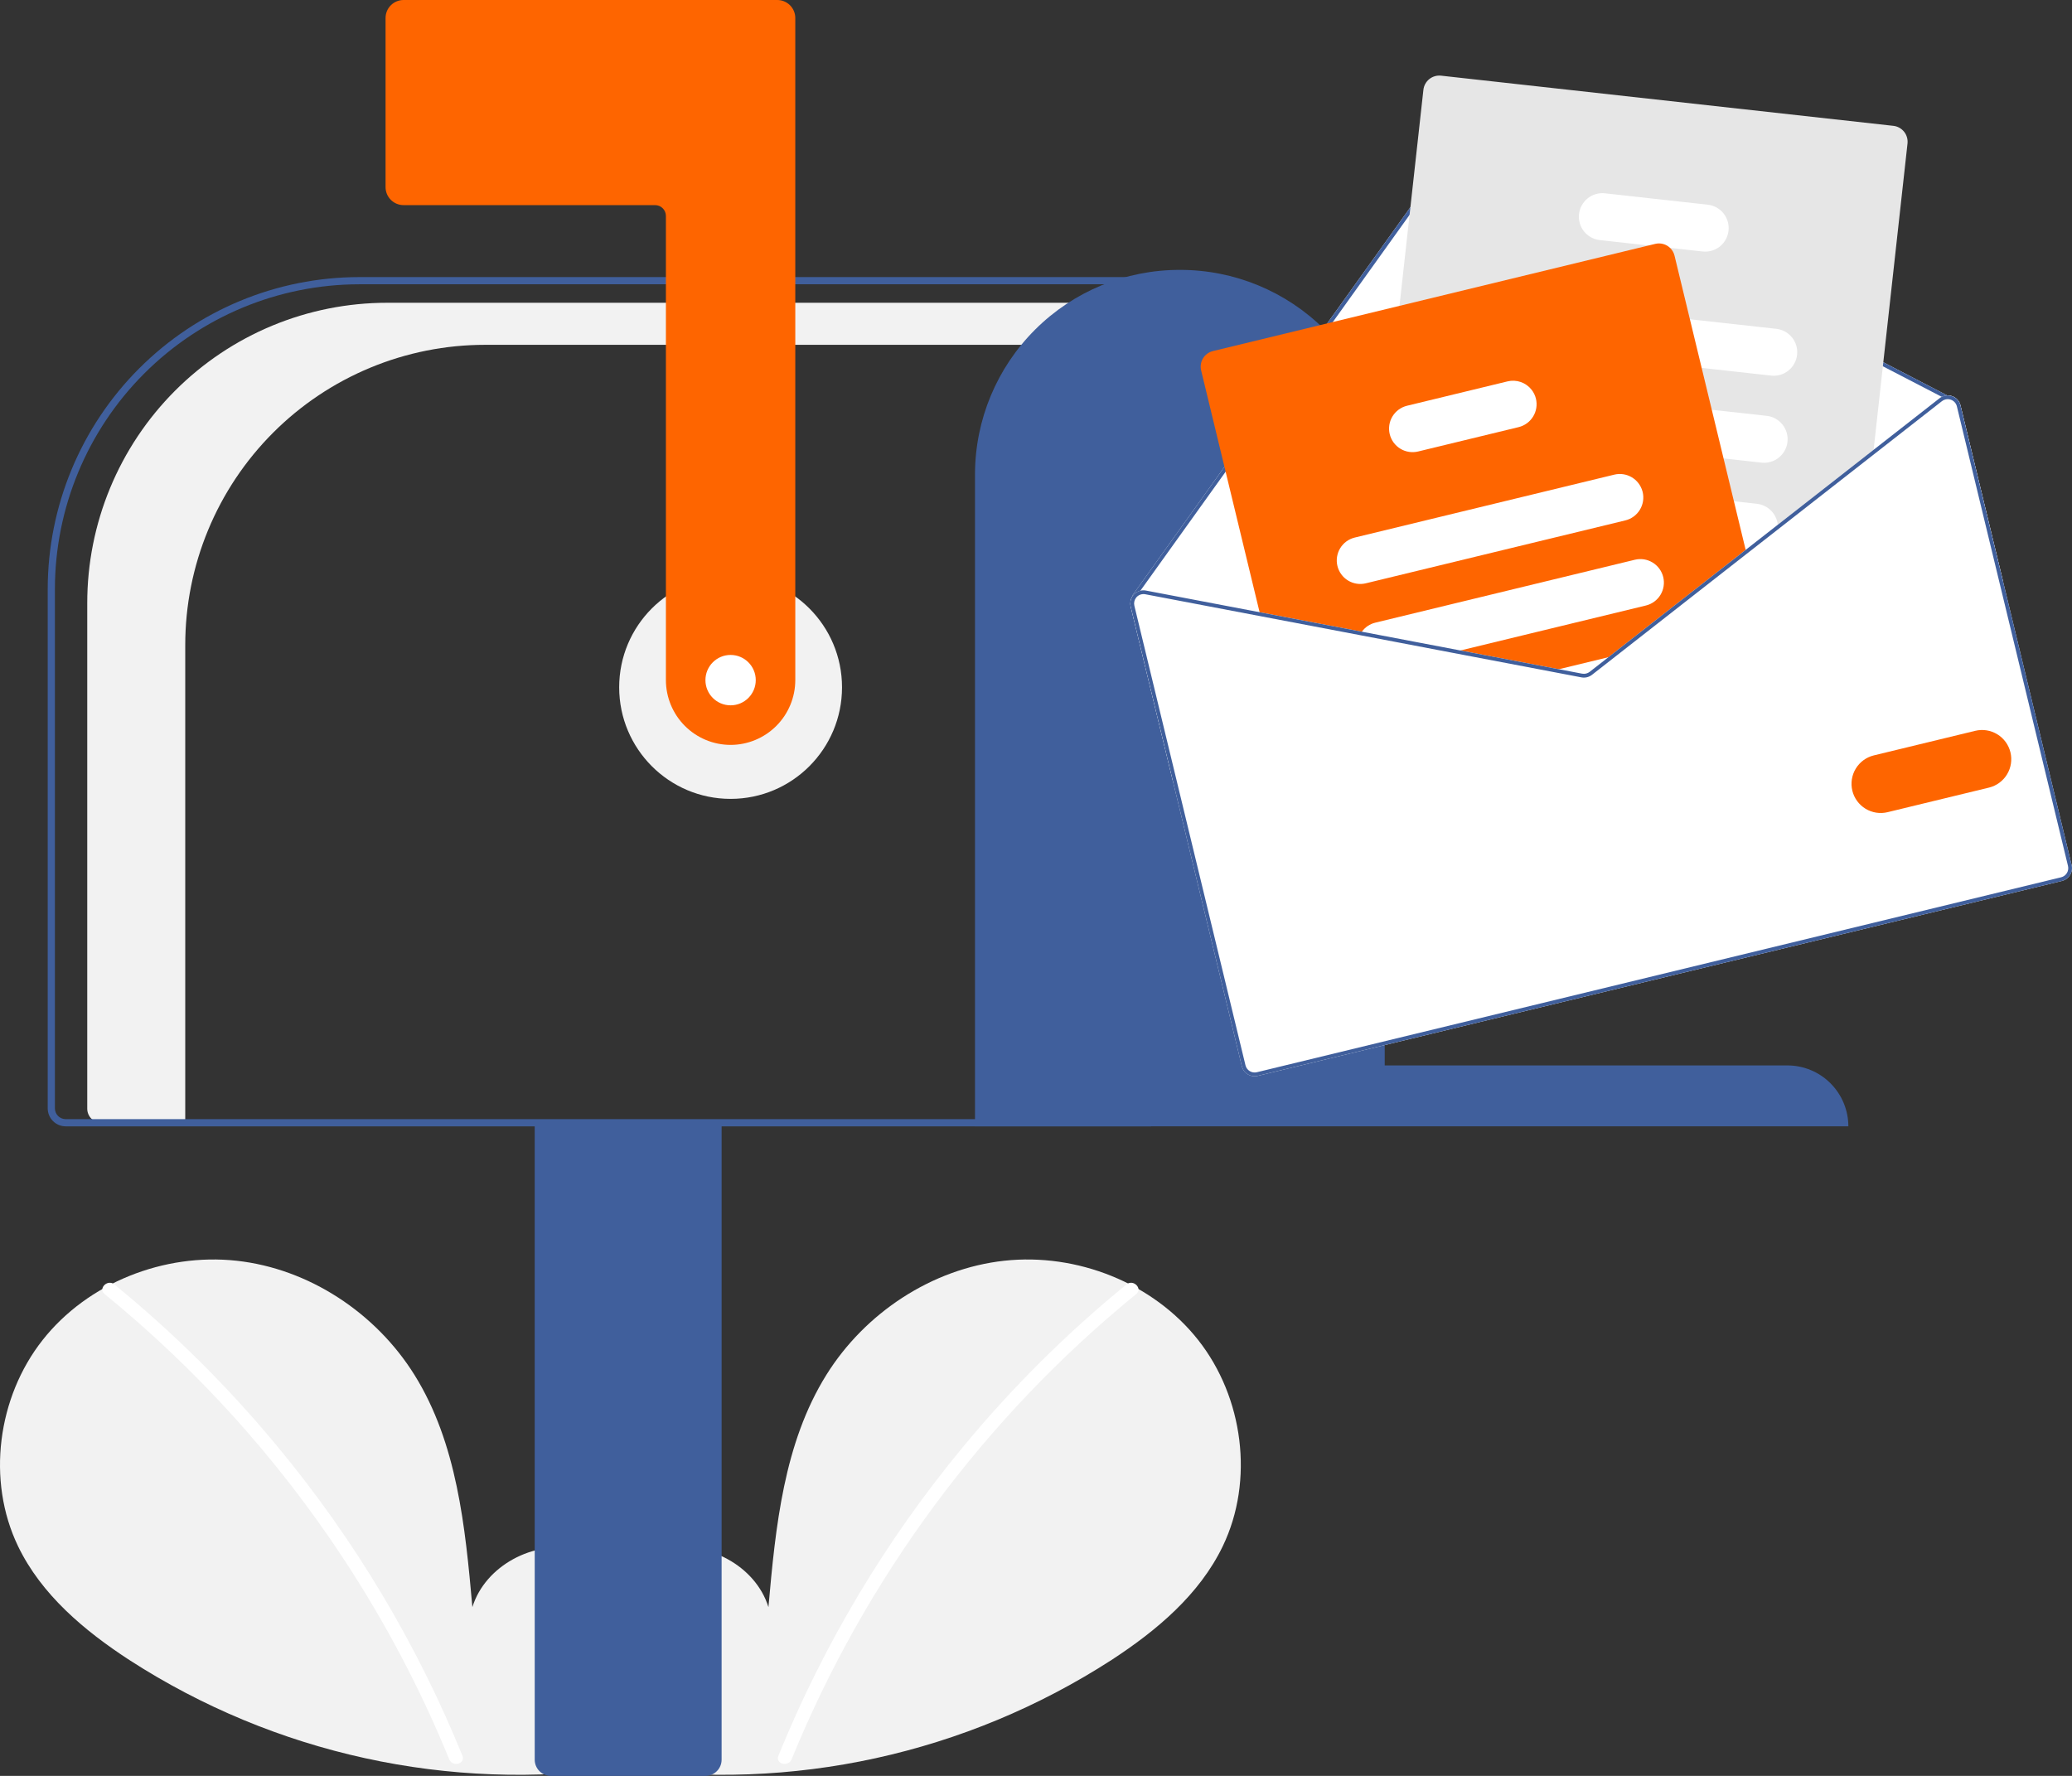
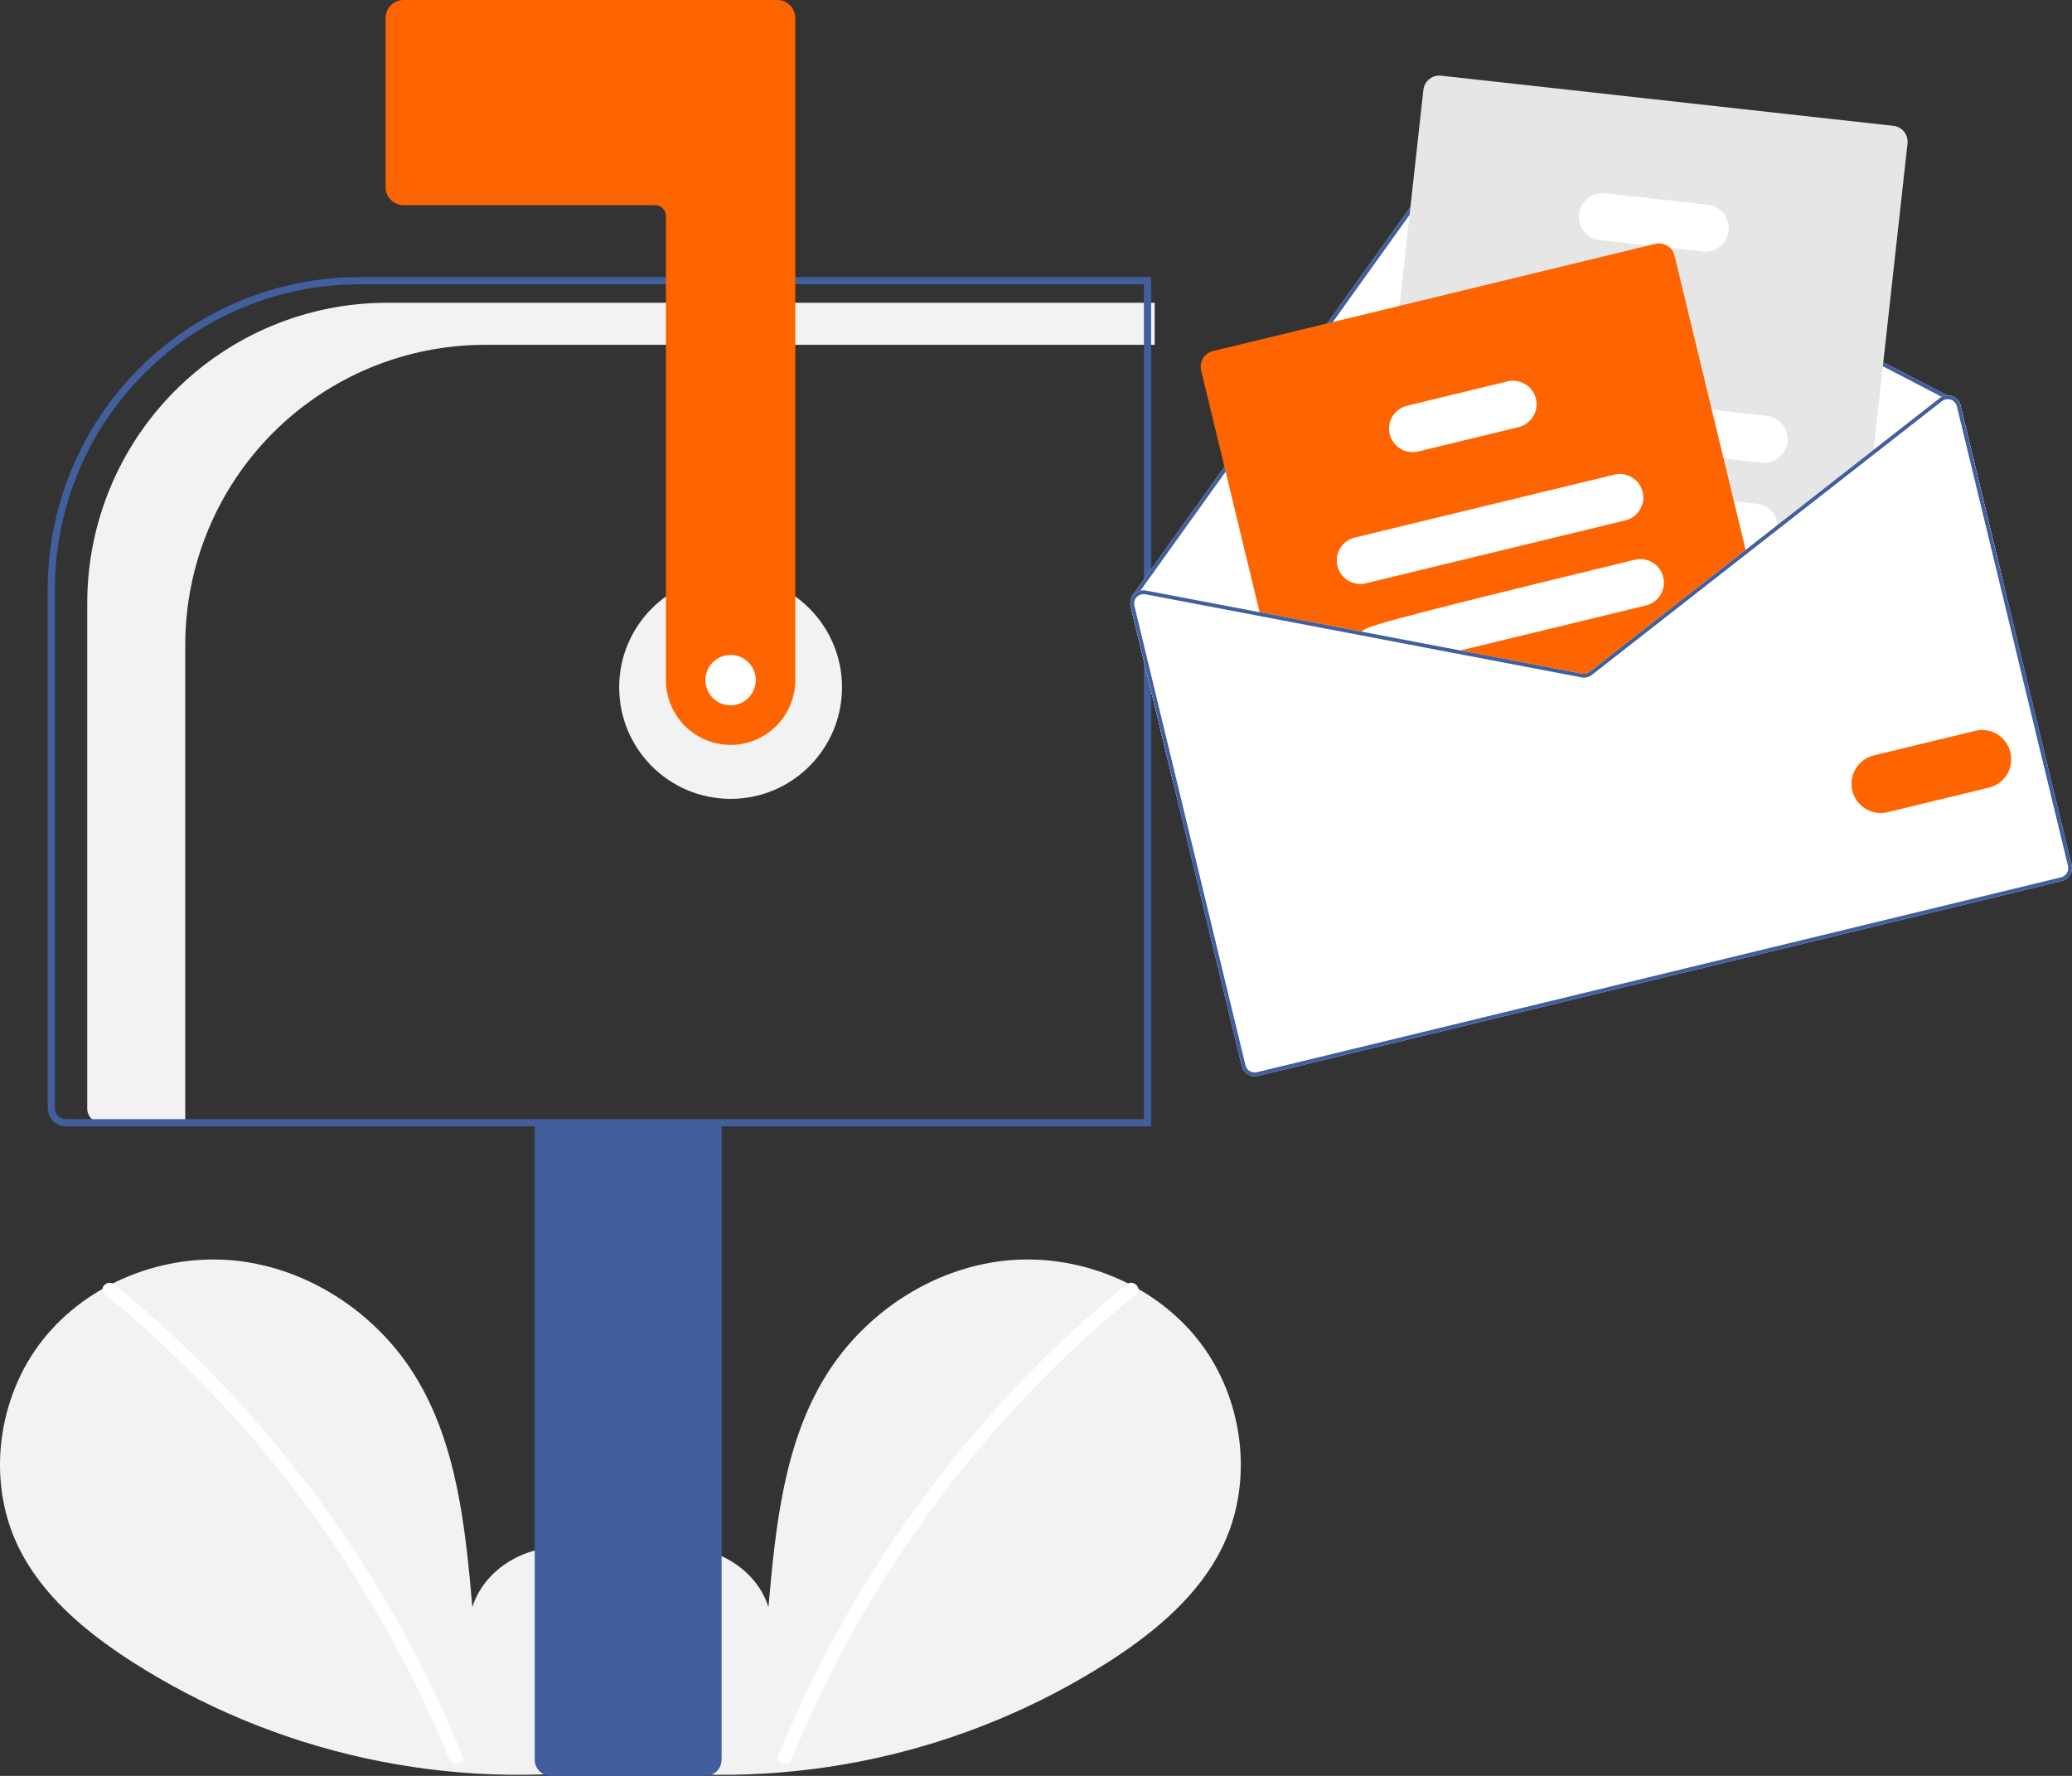
<svg xmlns="http://www.w3.org/2000/svg" width="420" height="360" viewBox="0 0 420 360" fill="none">
  <rect x="0" y="0" width="420" height="360" fill="#333333" stroke="none" />
  <g clip-path="url(#clip0_962_2566)">
    <path d="M123.429 356.242C130.172 350.538 134.267 341.526 133.193 332.753C132.119 323.98 125.467 315.916 116.838 314.053C108.21 312.19 98.374 317.347 95.753 325.787C94.31 309.515 92.648 292.561 84.008 278.704C76.185 266.157 62.635 257.179 47.95 255.572C33.265 253.966 17.804 260.033 8.645 271.638C-0.513 283.244 -2.756 300.117 3.659 313.442C8.384 323.257 17.089 330.562 26.211 336.505C55.685 355.547 91.035 363.291 125.758 358.311" fill="#F2F2F2" />
    <path d="M23.167 260.37C35.284 270.253 46.4 281.305 56.355 293.368C71.933 312.182 84.54 333.276 93.734 355.915C94.408 357.567 91.729 358.286 91.064 356.653C85.216 342.339 77.982 328.634 69.465 315.733C56.183 295.581 39.91 277.574 21.208 262.332C19.826 261.204 21.796 259.252 23.167 260.37Z" fill="white" />
    <path d="M128.087 356.242C121.345 350.538 117.25 341.526 118.324 332.753C119.398 323.98 126.05 315.916 134.679 314.053C143.307 312.19 153.143 317.347 155.764 325.787C157.207 309.515 158.869 292.561 167.509 278.704C175.332 266.157 188.882 257.179 203.567 255.572C218.252 253.966 233.713 260.033 242.872 271.638C252.03 283.244 254.273 300.117 247.858 313.442C243.133 323.257 234.428 330.562 225.306 336.505C195.832 355.547 160.481 363.291 125.759 358.311" fill="#F2F2F2" />
    <path d="M228.351 260.37C216.234 270.253 205.117 281.305 195.163 293.368C179.584 312.182 166.978 333.276 157.783 355.915C157.11 357.567 159.788 358.286 160.454 356.653C175.498 319.86 199.516 287.431 230.309 262.332C231.692 261.204 229.722 259.252 228.351 260.37Z" fill="white" />
    <path d="M148.095 161.945C160.568 161.945 170.68 151.82 170.68 139.331C170.68 126.842 160.568 116.717 148.095 116.717C135.622 116.717 125.51 126.842 125.51 139.331C125.51 151.82 135.622 161.945 148.095 161.945Z" fill="#F2F2F2" />
    <path d="M78.46 61.377H234.062V69.901H98.324C90.343 69.901 82.441 71.475 75.067 74.533C67.694 77.591 60.994 82.073 55.351 87.724C49.707 93.375 45.231 100.083 42.177 107.466C39.123 114.849 37.55 122.762 37.55 130.753V227.598H20.524C19.772 227.598 19.05 227.299 18.518 226.766C17.985 226.233 17.686 225.51 17.686 224.757V122.229C17.686 114.238 19.259 106.325 22.313 98.942C25.367 91.559 29.843 84.85 35.487 79.2C41.13 73.549 47.83 69.067 55.203 66.009C62.577 62.951 70.479 61.377 78.46 61.377Z" fill="#F2F2F2" />
    <path d="M108.389 356.719V227.235H146.273V356.719C146.272 357.589 145.926 358.424 145.311 359.039C144.697 359.654 143.863 360.001 142.994 360.002H111.667C110.798 360.001 109.965 359.654 109.35 359.039C108.735 358.424 108.39 357.589 108.389 356.719Z" fill="#405F9C" />
    <path d="M9.672 224.681V119.391C9.691 102.63 16.349 86.56 28.186 74.708C40.023 62.856 56.072 56.189 72.811 56.17H233.332V228.329H13.315C12.349 228.328 11.424 227.943 10.741 227.259C10.058 226.575 9.674 225.648 9.672 224.681ZM231.875 57.629H72.811C56.458 57.648 40.78 64.161 29.216 75.739C17.652 87.318 11.148 103.017 11.13 119.391V224.681C11.13 225.261 11.361 225.818 11.77 226.228C12.18 226.638 12.736 226.869 13.315 226.87H231.875V57.629Z" fill="#405F9C" />
    <path d="M148.095 151.004C144.618 151 141.285 149.615 138.826 147.153C136.368 144.692 134.985 141.354 134.981 137.873V43.769C134.98 43.189 134.75 42.633 134.34 42.222C133.93 41.812 133.375 41.581 132.795 41.581H81.798C80.832 41.58 79.906 41.195 79.223 40.511C78.54 39.827 78.156 38.9 78.155 37.933V3.647C78.156 2.68 78.54 1.753 79.223 1.07C79.906 0.386 80.832 0.001 81.798 0H157.565C158.531 0.001 159.457 0.386 160.14 1.07C160.823 1.753 161.207 2.68 161.208 3.647V137.873C161.204 141.354 159.821 144.692 157.363 147.153C154.904 149.615 151.571 151 148.095 151.004Z" fill="#FE6500" />
-     <path d="M239.161 54.711C250.151 54.688 260.701 59.038 268.489 66.803C276.276 74.568 280.664 85.113 280.687 96.118V215.979H362.283C365.561 215.972 368.708 217.269 371.03 219.585C373.353 221.901 374.662 225.046 374.669 228.328H197.634V96.118C197.657 85.113 202.046 74.568 209.833 66.803C217.621 59.038 228.17 54.688 239.161 54.711Z" fill="#405F9C" />
    <path d="M229.195 122.968L237.794 158.534L405.999 117.762L397.4 82.195C397.296 81.761 397.084 81.359 396.784 81.028C396.484 80.697 396.105 80.448 395.682 80.302C395.371 80.193 395.041 80.143 394.71 80.156L297.481 29.747C296.911 29.456 296.256 29.378 295.634 29.528C295.012 29.677 294.464 30.045 294.089 30.564L247.23 95.994L229.564 120.667C229.532 120.71 229.51 120.76 229.499 120.813C229.487 120.865 229.488 120.92 229.499 120.972C229.14 121.571 229.031 122.288 229.195 122.968Z" fill="white" />
    <path d="M229.499 120.972C229.508 121.018 229.525 121.062 229.55 121.102C229.576 121.141 229.609 121.175 229.647 121.202C229.693 121.234 229.744 121.255 229.799 121.266C229.853 121.277 229.909 121.276 229.963 121.265C230.051 121.241 230.128 121.188 230.181 121.113L230.241 121.029L231.161 119.741L247.866 96.424L294.711 31.009C294.979 30.638 295.37 30.376 295.814 30.269C296.258 30.163 296.725 30.219 297.131 30.428L393.608 80.446L394.474 80.896C394.509 80.911 394.545 80.924 394.581 80.934C394.647 80.922 394.713 80.916 394.779 80.915C394.87 80.885 394.945 80.821 394.99 80.736C395.014 80.692 395.028 80.643 395.033 80.593C395.038 80.543 395.032 80.493 395.018 80.445C395.003 80.397 394.979 80.352 394.947 80.314C394.914 80.275 394.875 80.243 394.831 80.219L394.711 80.156L297.481 29.747C296.911 29.456 296.257 29.378 295.634 29.528C295.012 29.677 294.464 30.045 294.089 30.564L247.23 95.994L229.564 120.667C229.532 120.71 229.51 120.76 229.498 120.812C229.487 120.865 229.488 120.919 229.499 120.972Z" fill="#405F9C" />
    <path d="M280.016 124.599L283.761 125.015L311.549 128.097L329.971 130.139L331.059 130.26L354.046 112.282L354.926 111.594L360.356 107.348L379.672 92.243L379.788 91.182L386.658 29.093C386.752 28.238 386.503 27.38 385.967 26.709C385.43 26.037 384.649 25.606 383.796 25.51L292.105 15.339C291.251 15.246 290.395 15.495 289.724 16.032C289.054 16.57 288.623 17.351 288.527 18.206L283.682 62.002L280.994 86.284L278.59 108.007L277.475 118.095L277.15 121.017C277.057 121.872 277.307 122.73 277.844 123.401C278.381 124.072 279.163 124.503 280.016 124.599Z" fill="#E6E6E6" />
-     <path d="M305.213 70.174L344.93 74.579L359.015 76.141C359.637 76.21 360.266 76.155 360.867 75.981C361.468 75.806 362.029 75.515 362.517 75.123C363.006 74.732 363.412 74.248 363.714 73.699C364.015 73.15 364.206 72.547 364.275 71.924C364.344 71.302 364.29 70.671 364.115 70.07C363.941 69.468 363.65 68.907 363.259 68.418C362.868 67.929 362.384 67.522 361.836 67.219C361.288 66.918 360.686 66.727 360.064 66.658L342.545 64.715L306.265 60.687C305.009 60.548 303.749 60.914 302.762 61.705C301.776 62.496 301.143 63.647 301.004 64.904C300.864 66.162 301.229 67.424 302.019 68.412C302.808 69.4 303.957 70.034 305.213 70.174Z" fill="white" />
    <path d="M302.953 87.767C303.056 87.785 303.158 87.804 303.263 87.814L349.368 92.928L357.066 93.784C358.322 93.923 359.582 93.557 360.569 92.765C361.556 91.974 362.188 90.823 362.327 89.565C362.466 88.307 362.1 87.045 361.31 86.057C360.52 85.069 359.37 84.436 358.114 84.297L346.983 83.064L310.461 79.012L304.315 78.33C303.086 78.192 301.852 78.539 300.874 79.296C299.895 80.054 299.249 81.163 299.072 82.388C298.895 83.614 299.201 84.86 299.926 85.864C300.65 86.868 301.736 87.55 302.953 87.767Z" fill="white" />
    <path d="M297.735 103.366C298.112 103.994 298.63 104.526 299.246 104.922C299.863 105.317 300.562 105.565 301.29 105.646L320.187 107.741L353.843 111.475L353.851 111.473L354.927 111.593L360.356 107.348C360.39 107.025 360.39 106.7 360.357 106.377C360.243 105.294 359.762 104.283 358.996 103.51C358.229 102.738 357.222 102.25 356.141 102.129L351.466 101.609L332.92 99.554L319.575 98.072L302.338 96.159C301.455 96.061 300.562 96.213 299.76 96.596C298.958 96.98 298.279 97.581 297.8 98.33C297.321 99.08 297.061 99.949 297.05 100.839C297.038 101.729 297.275 102.604 297.735 103.366Z" fill="white" />
    <path d="M324.278 48.671L334.16 49.767L338.525 50.252L345.118 50.983C346.375 51.122 347.635 50.755 348.621 49.964C349.608 49.173 350.24 48.022 350.379 46.764C350.518 45.506 350.153 44.244 349.362 43.256C348.572 42.268 347.423 41.635 346.166 41.496L325.33 39.187C324.074 39.047 322.814 39.412 321.828 40.203C320.841 40.993 320.208 42.144 320.068 43.401C319.929 44.659 320.294 45.921 321.083 46.909C321.873 47.897 323.022 48.531 324.278 48.671Z" fill="white" />
    <path d="M243.473 75.087L255.521 124.921L275.63 128.75L294.231 132.295L314.188 136.098L320.565 137.313C320.938 137.384 321.322 137.374 321.691 137.284C322.061 137.195 322.407 137.028 322.706 136.794L327.822 132.793L331.061 130.26L354.048 112.282L339.432 51.827C339.288 51.226 338.973 50.679 338.526 50.252C338.133 49.874 337.653 49.602 337.127 49.459C336.602 49.317 336.05 49.309 335.521 49.437L245.86 71.17C245.025 71.373 244.305 71.9 243.857 72.634C243.41 73.369 243.272 74.251 243.473 75.087Z" fill="#FE6500" />
    <path d="M271.099 114.731C271.397 115.961 272.17 117.021 273.249 117.68C274.327 118.339 275.623 118.543 276.851 118.246L329.462 105.493C330.689 105.194 331.748 104.42 332.406 103.34C333.064 102.26 333.267 100.963 332.972 99.734C332.958 99.673 332.941 99.613 332.92 99.554C332.585 98.368 331.803 97.359 330.741 96.737C329.678 96.115 328.416 95.93 327.22 96.219L274.609 108.972C273.381 109.27 272.322 110.045 271.664 111.124C271.006 112.204 270.803 113.502 271.099 114.731Z" fill="white" />
-     <path d="M275.629 128.75L294.23 132.296L333.633 122.745C334.861 122.447 335.921 121.673 336.579 120.593C337.237 119.512 337.44 118.215 337.143 116.985C336.845 115.755 336.072 114.694 334.993 114.035C333.915 113.375 332.619 113.172 331.39 113.47L278.78 126.223C277.68 126.487 276.712 127.137 276.05 128.055C275.89 128.274 275.75 128.507 275.629 128.75Z" fill="white" />
-     <path d="M314.186 136.098L320.563 137.313C320.936 137.384 321.32 137.374 321.689 137.285C322.059 137.195 322.405 137.028 322.704 136.794L327.82 132.793L314.186 136.098Z" fill="white" />
+     <path d="M275.629 128.75L294.23 132.296L333.633 122.745C334.861 122.447 335.921 121.673 336.579 120.593C337.237 119.512 337.44 118.215 337.143 116.985C336.845 115.755 336.072 114.694 334.993 114.035C333.915 113.375 332.619 113.172 331.39 113.47C277.68 126.487 276.712 127.137 276.05 128.055C275.89 128.274 275.75 128.507 275.629 128.75Z" fill="white" />
    <path d="M281.7 88.01C281.998 89.239 282.771 90.3 283.85 90.959C284.928 91.618 286.224 91.821 287.452 91.525L307.829 86.585C309.057 86.286 310.115 85.511 310.773 84.432C311.431 83.352 311.635 82.055 311.339 80.825C311.181 80.165 310.881 79.546 310.461 79.012C309.898 78.29 309.138 77.745 308.274 77.444C307.41 77.142 306.477 77.096 305.587 77.311L285.21 82.25C283.981 82.548 282.922 83.322 282.264 84.402C281.605 85.482 281.402 86.78 281.7 88.01Z" fill="white" />
    <path d="M294.227 132.295L314.187 136.098L320.562 137.314C320.936 137.383 321.319 137.373 321.688 137.284C322.057 137.194 322.403 137.028 322.703 136.795L327.822 132.793L326.026 133.228L322.233 136.191C322.019 136.357 321.772 136.476 321.508 136.54C321.245 136.604 320.971 136.611 320.704 136.562L315.984 135.663L296.023 131.859L294.227 132.295ZM353.849 111.476L354.043 112.28L354.928 111.591L353.849 111.476ZM294.227 132.295L314.187 136.098L320.562 137.314C320.936 137.383 321.319 137.373 321.688 137.284C322.057 137.194 322.403 137.028 322.703 136.795L327.822 132.793L326.026 133.228L322.233 136.191C322.019 136.357 321.772 136.476 321.508 136.54C321.245 136.604 320.971 136.611 320.704 136.562L315.984 135.663L296.023 131.859L294.227 132.295ZM294.227 132.295L314.187 136.098L320.562 137.314C320.936 137.383 321.319 137.373 321.688 137.284C322.057 137.194 322.403 137.028 322.703 136.795L327.822 132.793L326.026 133.228L322.233 136.191C322.019 136.357 321.772 136.476 321.508 136.54C321.245 136.604 320.971 136.611 320.704 136.562L315.984 135.663L296.023 131.859L294.227 132.295ZM229.195 122.967L251.719 216.129C251.886 216.818 252.319 217.412 252.923 217.781C253.527 218.15 254.253 218.264 254.94 218.098L417.959 178.583C418.646 178.416 419.239 177.982 419.608 177.377C419.977 176.773 420.09 176.046 419.924 175.357L397.401 82.195C397.297 81.76 397.085 81.359 396.785 81.028C396.485 80.697 396.106 80.447 395.683 80.302C395.372 80.192 395.042 80.143 394.711 80.156C394.326 80.167 393.949 80.266 393.608 80.446C393.451 80.521 393.303 80.613 393.166 80.721L379.787 91.182L360.357 106.38L353.847 111.471L353.849 111.476L353.843 111.477L329.972 130.136L326.026 133.228L322.233 136.191C322.019 136.357 321.772 136.476 321.508 136.54C321.245 136.604 320.971 136.611 320.704 136.562L315.984 135.663L296.023 131.859L276.045 128.055L232.289 119.717C231.915 119.643 231.531 119.651 231.161 119.741C230.664 119.863 230.211 120.125 229.858 120.497C229.723 120.643 229.603 120.802 229.499 120.972C229.14 121.571 229.031 122.288 229.195 122.967ZM294.227 132.295L314.187 136.098L320.562 137.314C320.936 137.383 321.319 137.373 321.688 137.284C322.057 137.194 322.403 137.028 322.703 136.795L327.822 132.793L326.026 133.228L322.233 136.191C322.019 136.357 321.772 136.476 321.508 136.54C321.245 136.604 320.971 136.611 320.704 136.562L315.984 135.663L296.023 131.859L294.227 132.295ZM294.227 132.295L314.187 136.098L320.562 137.314C320.936 137.383 321.319 137.373 321.688 137.284C322.057 137.194 322.403 137.028 322.703 136.795L327.822 132.793L326.026 133.228L322.233 136.191C322.019 136.357 321.772 136.476 321.508 136.54C321.245 136.604 320.971 136.611 320.704 136.562L315.984 135.663L296.023 131.859L294.227 132.295ZM294.227 132.295L314.187 136.098L320.562 137.314C320.936 137.383 321.319 137.373 321.688 137.284C322.057 137.194 322.403 137.028 322.703 136.795L327.822 132.793L326.026 133.228L322.233 136.191C322.019 136.357 321.772 136.476 321.508 136.54C321.245 136.604 320.971 136.611 320.704 136.562L315.984 135.663L296.023 131.859L294.227 132.295Z" fill="white" />
    <path d="M294.227 132.295L314.187 136.098L320.562 137.314C320.936 137.383 321.319 137.373 321.688 137.284C322.057 137.194 322.403 137.028 322.703 136.795L327.822 132.793L326.026 133.229L322.233 136.191C322.019 136.357 321.772 136.476 321.508 136.54C321.245 136.604 320.971 136.611 320.704 136.562L315.984 135.663L296.023 131.859L294.227 132.295ZM353.849 111.476L354.043 112.28L354.928 111.591L353.849 111.476ZM294.227 132.295L314.187 136.098L320.562 137.314C320.936 137.383 321.319 137.373 321.688 137.284C322.057 137.194 322.403 137.028 322.703 136.795L327.822 132.793L326.026 133.229L322.233 136.191C322.019 136.357 321.772 136.476 321.508 136.54C321.245 136.604 320.971 136.611 320.704 136.562L315.984 135.663L296.023 131.859L294.227 132.295ZM294.227 132.295L314.187 136.098L320.562 137.314C320.936 137.383 321.319 137.373 321.688 137.284C322.057 137.194 322.403 137.028 322.703 136.795L327.822 132.793L326.026 133.229L322.233 136.191C322.019 136.357 321.772 136.476 321.508 136.54C321.245 136.604 320.971 136.611 320.704 136.562L315.984 135.663L296.023 131.859L294.227 132.295ZM230.241 121.029L230.34 121.104C230.357 121.076 230.386 121.052 230.408 121.024C230.628 120.794 230.903 120.622 231.206 120.524C231.509 120.427 231.832 120.406 232.145 120.464L275.629 128.746L294.227 132.295L314.187 136.098L320.562 137.314C320.936 137.383 321.319 137.373 321.688 137.284C322.057 137.194 322.403 137.028 322.703 136.795L327.822 132.793L326.026 133.229L322.233 136.191C322.019 136.357 321.772 136.476 321.508 136.54C321.245 136.604 320.971 136.611 320.704 136.562L315.984 135.663L296.023 131.859L276.045 128.055L232.289 119.717C231.915 119.643 231.531 119.651 231.161 119.741L230.241 121.029ZM229.195 122.967L251.719 216.129C251.886 216.818 252.319 217.412 252.923 217.781C253.527 218.15 254.253 218.264 254.94 218.098L417.959 178.583C418.646 178.416 419.239 177.982 419.608 177.378C419.977 176.773 420.09 176.046 419.924 175.357L397.401 82.195C397.297 81.76 397.085 81.359 396.785 81.028C396.485 80.697 396.106 80.447 395.683 80.302C395.372 80.192 395.042 80.143 394.711 80.156C394.326 80.167 393.949 80.266 393.608 80.446C393.451 80.521 393.303 80.613 393.166 80.721L379.787 91.182L360.357 106.38L353.847 111.471L353.849 111.476L353.843 111.478L329.972 130.136L326.026 133.229L322.233 136.191C322.019 136.357 321.772 136.476 321.508 136.54C321.245 136.604 320.971 136.611 320.704 136.562L315.984 135.663L296.023 131.859L276.045 128.055L232.289 119.717C231.915 119.643 231.531 119.651 231.161 119.741C230.664 119.863 230.211 120.125 229.858 120.497C229.723 120.643 229.603 120.802 229.499 120.972C229.14 121.571 229.031 122.288 229.195 122.967ZM229.938 122.787C229.872 122.512 229.867 122.226 229.926 121.95C229.984 121.673 230.103 121.414 230.274 121.189C230.29 121.156 230.312 121.127 230.34 121.104C230.357 121.076 230.386 121.052 230.408 121.024C230.628 120.794 230.903 120.622 231.206 120.524C231.509 120.427 231.832 120.406 232.145 120.464L275.629 128.746L294.227 132.295L314.187 136.098L320.562 137.314C320.936 137.383 321.319 137.373 321.688 137.284C322.057 137.194 322.403 137.028 322.703 136.795L327.822 132.793L331.06 130.26L354.043 112.28L354.928 111.591L360.354 107.347L379.673 92.24L393.64 81.318C393.852 81.153 394.097 81.034 394.359 80.97C394.432 80.953 394.507 80.94 394.581 80.934C394.647 80.922 394.713 80.916 394.779 80.915C395.002 80.913 395.224 80.949 395.435 81.022C395.736 81.127 396.007 81.306 396.221 81.542C396.436 81.778 396.588 82.064 396.664 82.374L419.187 175.536C419.247 175.78 419.257 176.034 419.218 176.282C419.18 176.53 419.093 176.768 418.962 176.983C418.831 177.197 418.66 177.384 418.457 177.532C418.254 177.68 418.024 177.786 417.78 177.845L254.762 217.36C254.27 217.478 253.752 217.396 253.32 217.131C252.889 216.867 252.58 216.442 252.462 215.949L229.938 122.787ZM294.227 132.295L314.187 136.098L320.562 137.314C320.936 137.383 321.319 137.373 321.688 137.284C322.057 137.194 322.403 137.028 322.703 136.795L327.822 132.793L326.026 133.229L322.233 136.191C322.019 136.357 321.772 136.476 321.508 136.54C321.245 136.604 320.971 136.611 320.704 136.562L315.984 135.663L296.023 131.859L294.227 132.295ZM294.227 132.295L314.187 136.098L320.562 137.314C320.936 137.383 321.319 137.373 321.688 137.284C322.057 137.194 322.403 137.028 322.703 136.795L327.822 132.793L326.026 133.229L322.233 136.191C322.019 136.357 321.772 136.476 321.508 136.54C321.245 136.604 320.971 136.611 320.704 136.562L315.984 135.663L296.023 131.859L294.227 132.295ZM294.227 132.295L314.187 136.098L320.562 137.314C320.936 137.383 321.319 137.373 321.688 137.284C322.057 137.194 322.403 137.028 322.703 136.795L327.822 132.793L326.026 133.229L322.233 136.191C322.019 136.357 321.772 136.476 321.508 136.54C321.245 136.604 320.971 136.611 320.704 136.562L315.984 135.663L296.023 131.859L294.227 132.295Z" fill="#405F9C" />
    <path d="M375.471 160.281C375.104 158.754 375.356 157.144 376.173 155.804C376.99 154.463 378.305 153.502 379.828 153.131L400.403 148.144C401.926 147.78 403.53 148.036 404.865 148.855C406.199 149.673 407.156 150.988 407.524 152.511C407.892 154.035 407.642 155.642 406.83 156.981C406.017 158.32 404.707 159.282 403.187 159.656L382.612 164.644C381.087 165.011 379.479 164.759 378.141 163.941C376.802 163.123 375.842 161.806 375.471 160.281Z" fill="#FE6500" />
    <path d="M148.094 142.979C150.91 142.979 153.193 140.693 153.193 137.873C153.193 135.053 150.91 132.767 148.094 132.767C145.277 132.767 142.994 135.053 142.994 137.873C142.994 140.693 145.277 142.979 148.094 142.979Z" fill="white" />
  </g>
  <defs>
    <clipPath id="clip0_962_2566">
      <rect width="420" height="360" fill="white" />
    </clipPath>
  </defs>
</svg>